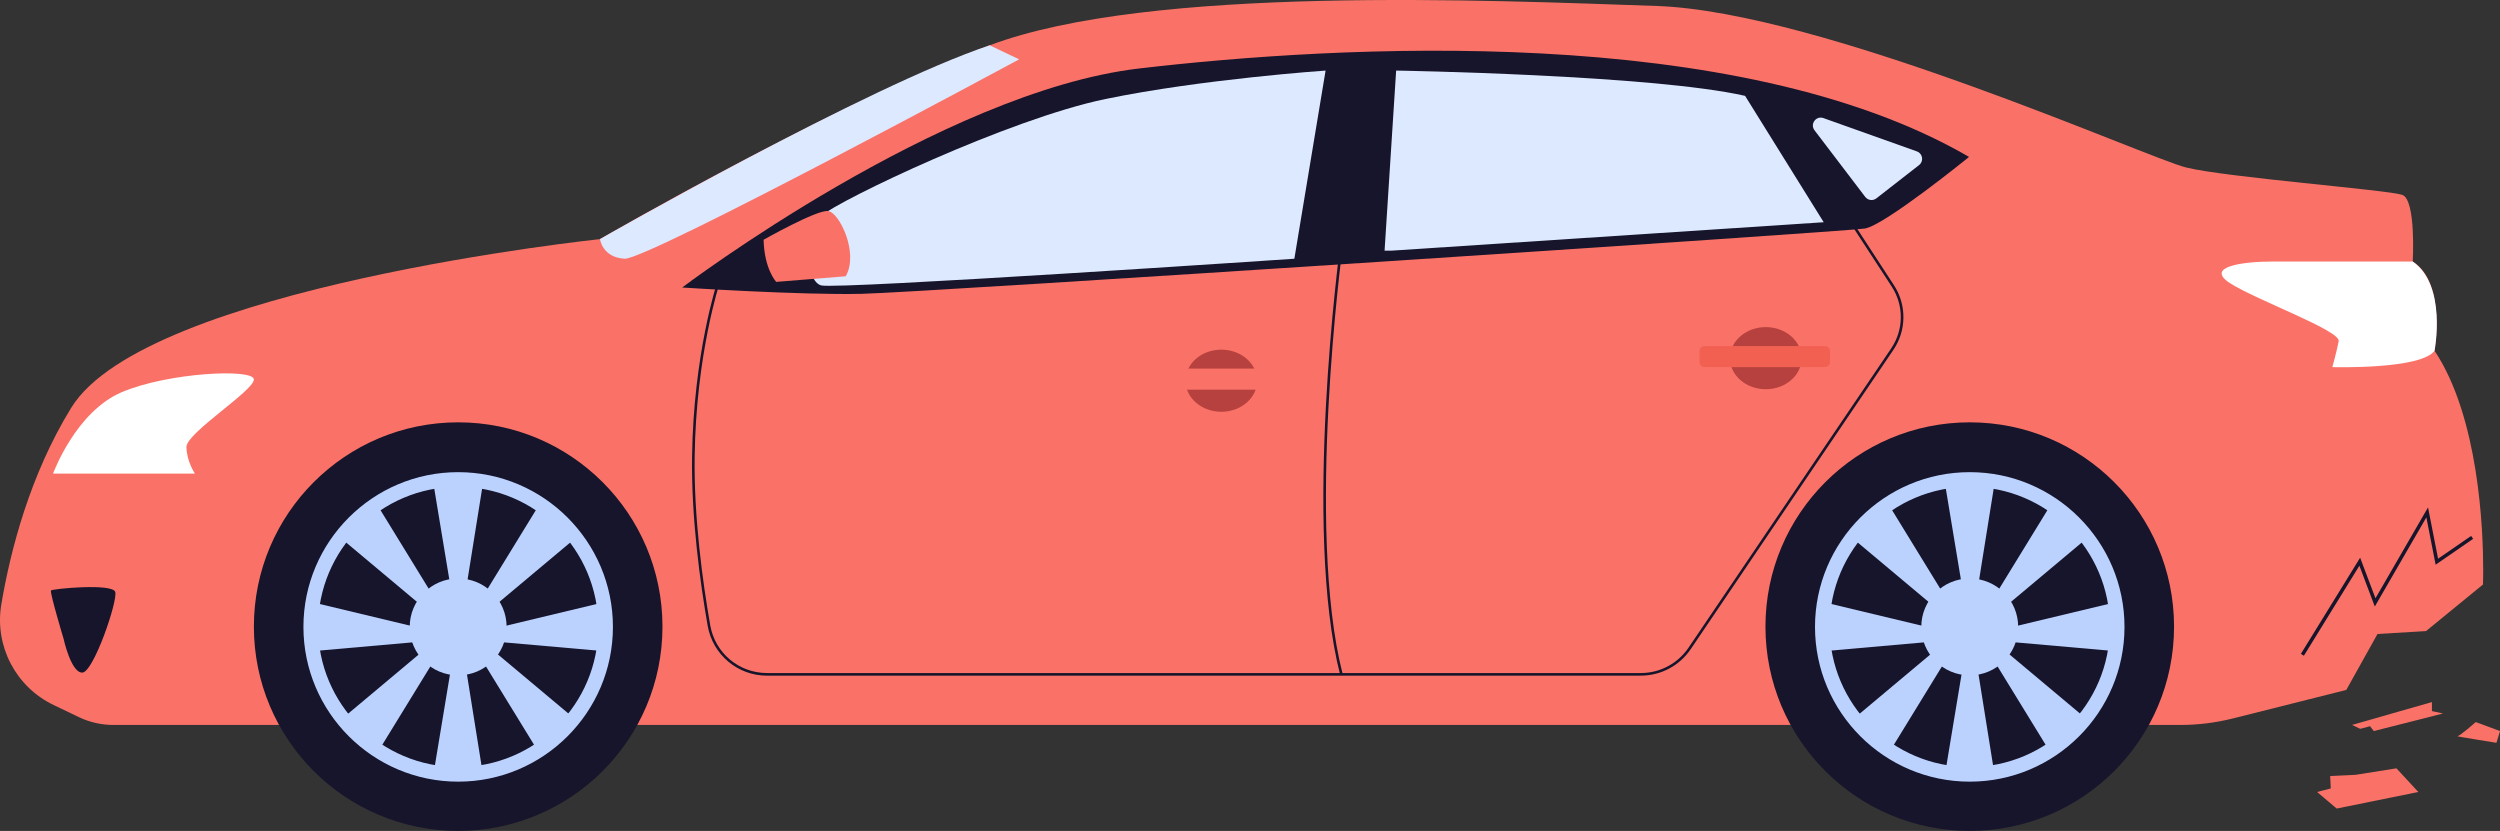
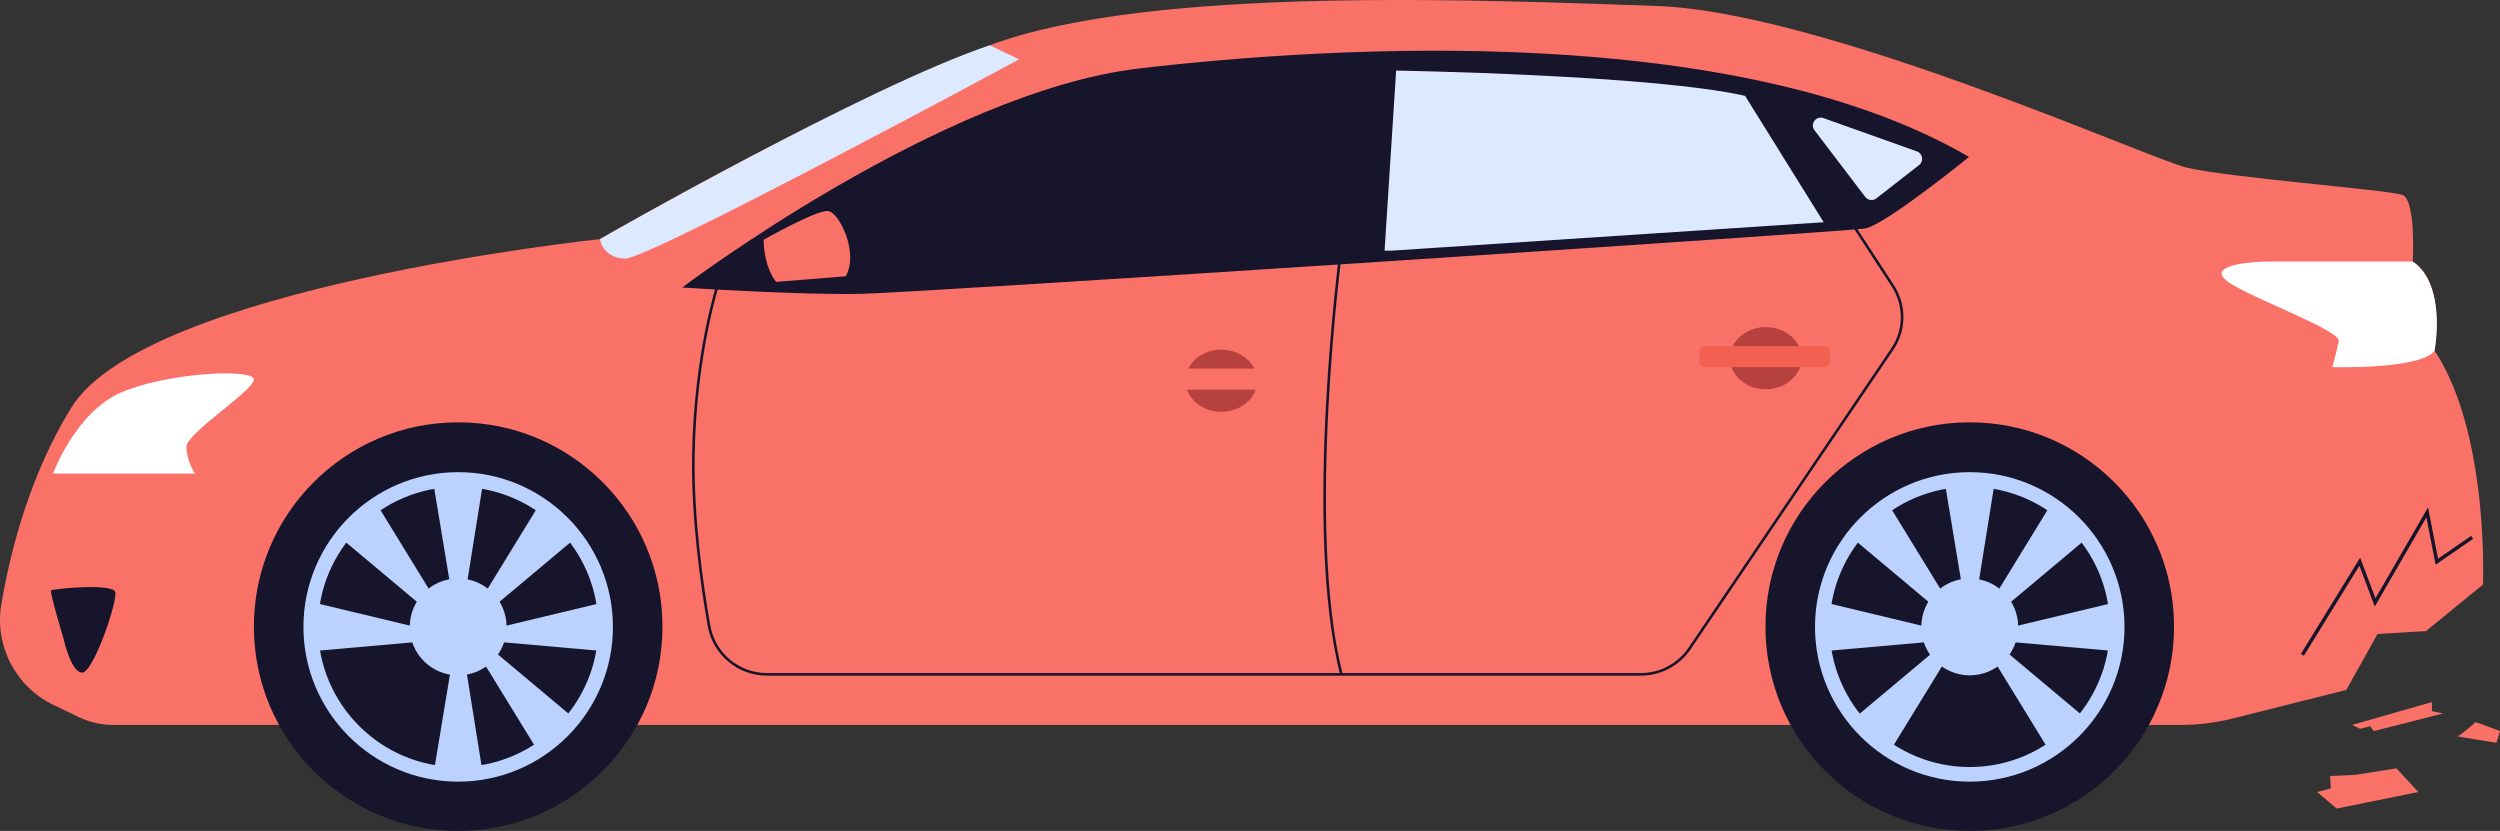
<svg xmlns="http://www.w3.org/2000/svg" id="Calque_2" data-name="Calque 2" viewBox="0 0 1518.25 504.62">
  <rect x="0" y="0" width="1518.25" height="504.62" fill="#333333" stroke="none" />
  <defs>
    <style>
      .cls-1 {
        fill: #fff;
      }

      .cls-2 {
        fill: #fa7267;
      }

      .cls-3 {
        fill: #17152b;
      }

      .cls-4 {
        fill: #b7413e;
      }

      .cls-5 {
        fill: #dce9ff;
      }

      .cls-6 {
        fill: #f26052;
      }

      .cls-7 {
        fill: #bbd2ff;
      }
    </style>
  </defs>
  <g id="_ëîé_1" data-name="‘ëîé_1">
    <g>
      <g>
        <path class="cls-2" d="m1508.05,346.14c0,5.59-.14,8.83-.14,8.83l-34.59,28.29-29.46,1.75-18.96,33.99-68.84,17.3c-10.43,2.63-21.15,3.96-31.92,3.96H68.79c-7.22,0-14.35-1.63-20.86-4.74l-15.38-7.37c-23-11.02-35.99-35.93-31.75-61.08,5.52-32.69,17.33-78.66,42.52-119.53,45.2-73.33,321.05-102.32,321.05-102.32,0,0,139.43-81.02,236.64-117.68C698.23-9.16,905.44.22,1006.07,3.63c100.62,3.42,297.6,92.1,321.48,98.07,23.88,5.97,122.8,13.64,131.32,16.63,8.52,2.98,6.39,40.51,6.39,40.51,20.48,12.79,13.22,54.14,13.22,54.14,27.02,40.54,29.56,108.94,29.56,133.16Z" />
        <path class="cls-3" d="m414.26,174.61s157.33-118.96,277.57-133.03c120.24-14.07,363.27-28.14,503.97,53.72,0,0-51.16,41.57-63.32,43.49-12.15,1.92-571.55,38.8-609.07,39.65-37.52.85-109.15-3.84-109.15-3.84Z" />
        <path class="cls-5" d="m601.01,27.51l17.91,8.53s-225.98,121.94-239.62,121.09c-13.64-.85-14.92-11.94-14.92-11.94,0,0,162.45-92.95,236.64-117.68Z" />
        <path class="cls-1" d="m32.23,287.6s13.64-37.52,41.78-49.46c28.14-11.94,80.16-14.5,80.16-7.67s-40.93,32.4-40.93,40.93,5.12,16.2,5.12,16.2H32.23Z" />
        <path class="cls-3" d="m38.63,388.01s4.48,20.47,11.3,20.47,21.74-43.7,20.04-49.03c-1.71-5.33-38.16-1.92-39.01-.85-.85,1.06,7.68,29.42,7.68,29.42Z" />
-         <path class="cls-5" d="m805.03,42.86l-18.97,114.27s-277.78,18.76-287.37,16.2c-9.59-2.56-10.87-32.62,0-42.21,10.87-9.59,113.84-58.84,172.68-70.99,58.84-12.15,133.67-17.27,133.67-17.27Z" />
        <path class="cls-2" d="m463.72,145.61s32.25-18.26,39.15-17.45c6.9.82,18.84,25.55,10.74,39.62l-42.21,3.41s-7.25-7.67-7.67-25.58Z" />
        <path class="cls-5" d="m840.85,152.22l7.03-109.36s155.63,2.56,211.91,15.35l47.75,76.75-262.65,17.27h-4.05Z" />
        <path class="cls-5" d="m1101.96,79.13l30.8,40.46c1.62,2.12,4.65,2.52,6.75.88l25.96-20.23c2.98-2.32,2.22-7.02-1.34-8.29l-56.76-20.23c-4.49-1.6-8.31,3.62-5.42,7.41Z" />
        <path class="cls-3" d="m996.46,410.33H465.82c-17.82,0-32.97-12.72-36.04-30.25-4.61-26.35-10-65.56-9.49-102.72.84-62.5,15.25-105.98,15.39-106.41l1.5.5c-.14.43-14.47,43.69-15.31,105.92-.5,37.04,4.87,76.15,9.47,102.43,2.93,16.77,17.43,28.94,34.48,28.94h530.63c11.63,0,22.46-5.75,28.98-15.38l123.07-181.74c7.69-11.35,7.82-26.12.33-37.6l-25.75-39.49,1.33-.87,25.75,39.49c7.84,12.03,7.71,27.48-.34,39.36l-123.07,181.74c-6.82,10.07-18.14,16.07-30.3,16.07Z" />
        <path class="cls-3" d="m813.86,409.74c-22.8-89.08-.25-258.47-.02-260.17l1.57.21c-.23,1.7-22.74,170.78-.02,259.57l-1.54.39Z" />
        <path class="cls-4" d="m763.46,231.21c0-10.42-9.74-18.87-21.75-18.87s-21.74,8.45-21.74,18.87,9.74,18.87,21.74,18.87,21.75-8.45,21.75-18.87Z" />
        <path class="cls-2" d="m704.5,223.85h73.15c1.7,0,3.08,1.38,3.08,3.08v6.64c0,1.7-1.38,3.08-3.08,3.08h-73.15c-1.7,0-3.08-1.38-3.08-3.08v-6.64c0-1.7,1.38-3.08,3.08-3.08Z" />
        <path class="cls-4" d="m1094.11,217.51c0-10.42-9.74-18.87-21.75-18.87s-21.75,8.45-21.75,18.87,9.74,18.87,21.75,18.87,21.75-8.45,21.75-18.87Z" />
        <path class="cls-6" d="m1035.15,210.15h73.15c1.7,0,3.08,1.38,3.08,3.08v6.64c0,1.7-1.38,3.08-3.08,3.08h-73.15c-1.7,0-3.08-1.38-3.08-3.08v-6.64c0-1.7,1.38-3.08,3.08-3.08Z" />
        <path class="cls-1" d="m1465.27,158.83h-85.27c-17.27,0-41.57,2.99-25.58,13.22,15.99,10.23,67.15,28.78,65.87,35.18-1.28,6.4-3.84,15.72-3.84,15.72,0,0,53.72,1.55,62.04-9.96,0,0,7.78-39.55-13.22-54.15Z" />
        <g>
          <circle class="cls-3" cx="1196.23" cy="380.55" r="124.07" />
          <g>
            <path class="cls-7" d="m1196.23,474.7c-51.82,0-93.98-42.16-93.98-93.98s42.16-93.98,93.98-93.98,93.98,42.16,93.98,93.98-42.16,93.98-93.98,93.98Zm0-179.08c-46.92,0-85.1,38.17-85.1,85.1s38.17,85.1,85.1,85.1,85.1-38.17,85.1-85.1-38.17-85.1-85.1-85.1Z" />
            <path class="cls-7" d="m1225.64,380.73c0-16.25-13.17-29.42-29.42-29.42s-29.42,13.17-29.42,29.42,13.17,29.41,29.42,29.41,29.42-13.17,29.42-29.41Z" />
            <polygon class="cls-7" points="1200.92 358.32 1211.15 294.37 1181.3 294.37 1191.91 358.32 1200.92 358.32" />
            <polygon class="cls-7" points="1217.96 368.28 1267.6 326.68 1245.05 307.12 1211.15 362.38 1217.96 368.28" />
            <polygon class="cls-7" points="1221.97 389.93 1286.49 395.61 1284.38 365.84 1221.33 380.94 1221.97 389.93" />
            <polygon class="cls-7" points="1174.5 368.28 1124.86 326.68 1147.4 307.12 1181.3 362.38 1174.5 368.28" />
-             <polygon class="cls-7" points="1200.92 405.57 1211.15 469.53 1181.3 469.53 1191.91 405.57 1200.92 405.57" />
            <polygon class="cls-7" points="1217.96 395.43 1267.6 437.03 1245.05 456.77 1211.15 401.52 1217.96 395.43" />
            <polygon class="cls-7" points="1174.5 395.61 1124.86 437.21 1147.4 456.77 1181.3 401.52 1174.5 395.61" />
            <polygon class="cls-7" points="1170.48 389.93 1105.96 395.61 1108.08 365.84 1171.12 380.94 1170.48 389.93" />
          </g>
        </g>
        <g>
          <circle class="cls-3" cx="278.25" cy="380.55" r="124.07" />
          <g>
            <path class="cls-7" d="m278.25,474.7c-51.82,0-93.98-42.16-93.98-93.98s42.16-93.98,93.98-93.98,93.98,42.16,93.98,93.98-42.16,93.98-93.98,93.98Zm0-179.08c-46.92,0-85.1,38.17-85.1,85.1s38.17,85.1,85.1,85.1,85.1-38.17,85.1-85.1-38.17-85.1-85.1-85.1Z" />
            <path class="cls-7" d="m307.67,380.73c0-16.25-13.17-29.42-29.42-29.42s-29.42,13.17-29.42,29.42,13.17,29.41,29.42,29.41,29.42-13.17,29.42-29.41Z" />
            <polygon class="cls-7" points="282.94 358.32 293.17 294.37 263.33 294.37 273.93 358.32 282.94 358.32" />
            <polygon class="cls-7" points="299.98 368.28 349.62 326.68 327.08 307.12 293.17 362.38 299.98 368.28" />
            <polygon class="cls-7" points="303.99 389.93 368.51 395.61 366.4 365.84 303.36 380.94 303.99 389.93" />
            <polygon class="cls-7" points="256.52 368.28 206.88 326.68 229.42 307.12 263.33 362.38 256.52 368.28" />
            <polygon class="cls-7" points="282.94 405.57 293.17 469.53 263.33 469.53 273.93 405.57 282.94 405.57" />
            <polygon class="cls-7" points="299.98 395.43 349.62 437.03 327.08 456.77 293.17 401.52 299.98 395.43" />
-             <polygon class="cls-7" points="256.52 395.61 206.88 437.21 229.42 456.77 263.33 401.52 256.52 395.61" />
            <polygon class="cls-7" points="252.51 389.93 187.99 395.61 190.1 365.84 253.14 380.94 252.51 389.93" />
          </g>
        </g>
      </g>
      <polygon class="cls-3" points="1399.15 398.23 1397.32 397.1 1433.31 338.69 1442.62 363.33 1474.54 308.14 1480.64 339.3 1500.72 325.46 1501.94 327.23 1479.16 342.94 1473.53 314.19 1442.22 368.35 1432.85 343.55 1399.15 398.23" />
      <polygon class="cls-2" points="1430.57 470.55 1455.35 466.61 1468.64 480.97 1419.07 491.03 1407.19 480.97 1415.48 478.82 1415.12 471.27 1430.57 470.55" />
      <polygon class="cls-2" points="1428.41 440.24 1476.9 426.37 1476.9 431.85 1483.64 433.3 1441.61 443.97 1439.32 441.01 1433.39 442.62 1428.41 440.24" />
      <path class="cls-2" d="m1503.52,438.52l14.73,5.45-2.16,7.13s-25.14-4.01-23.71-4.01,11.14-8.56,11.14-8.56Z" />
    </g>
  </g>
</svg>